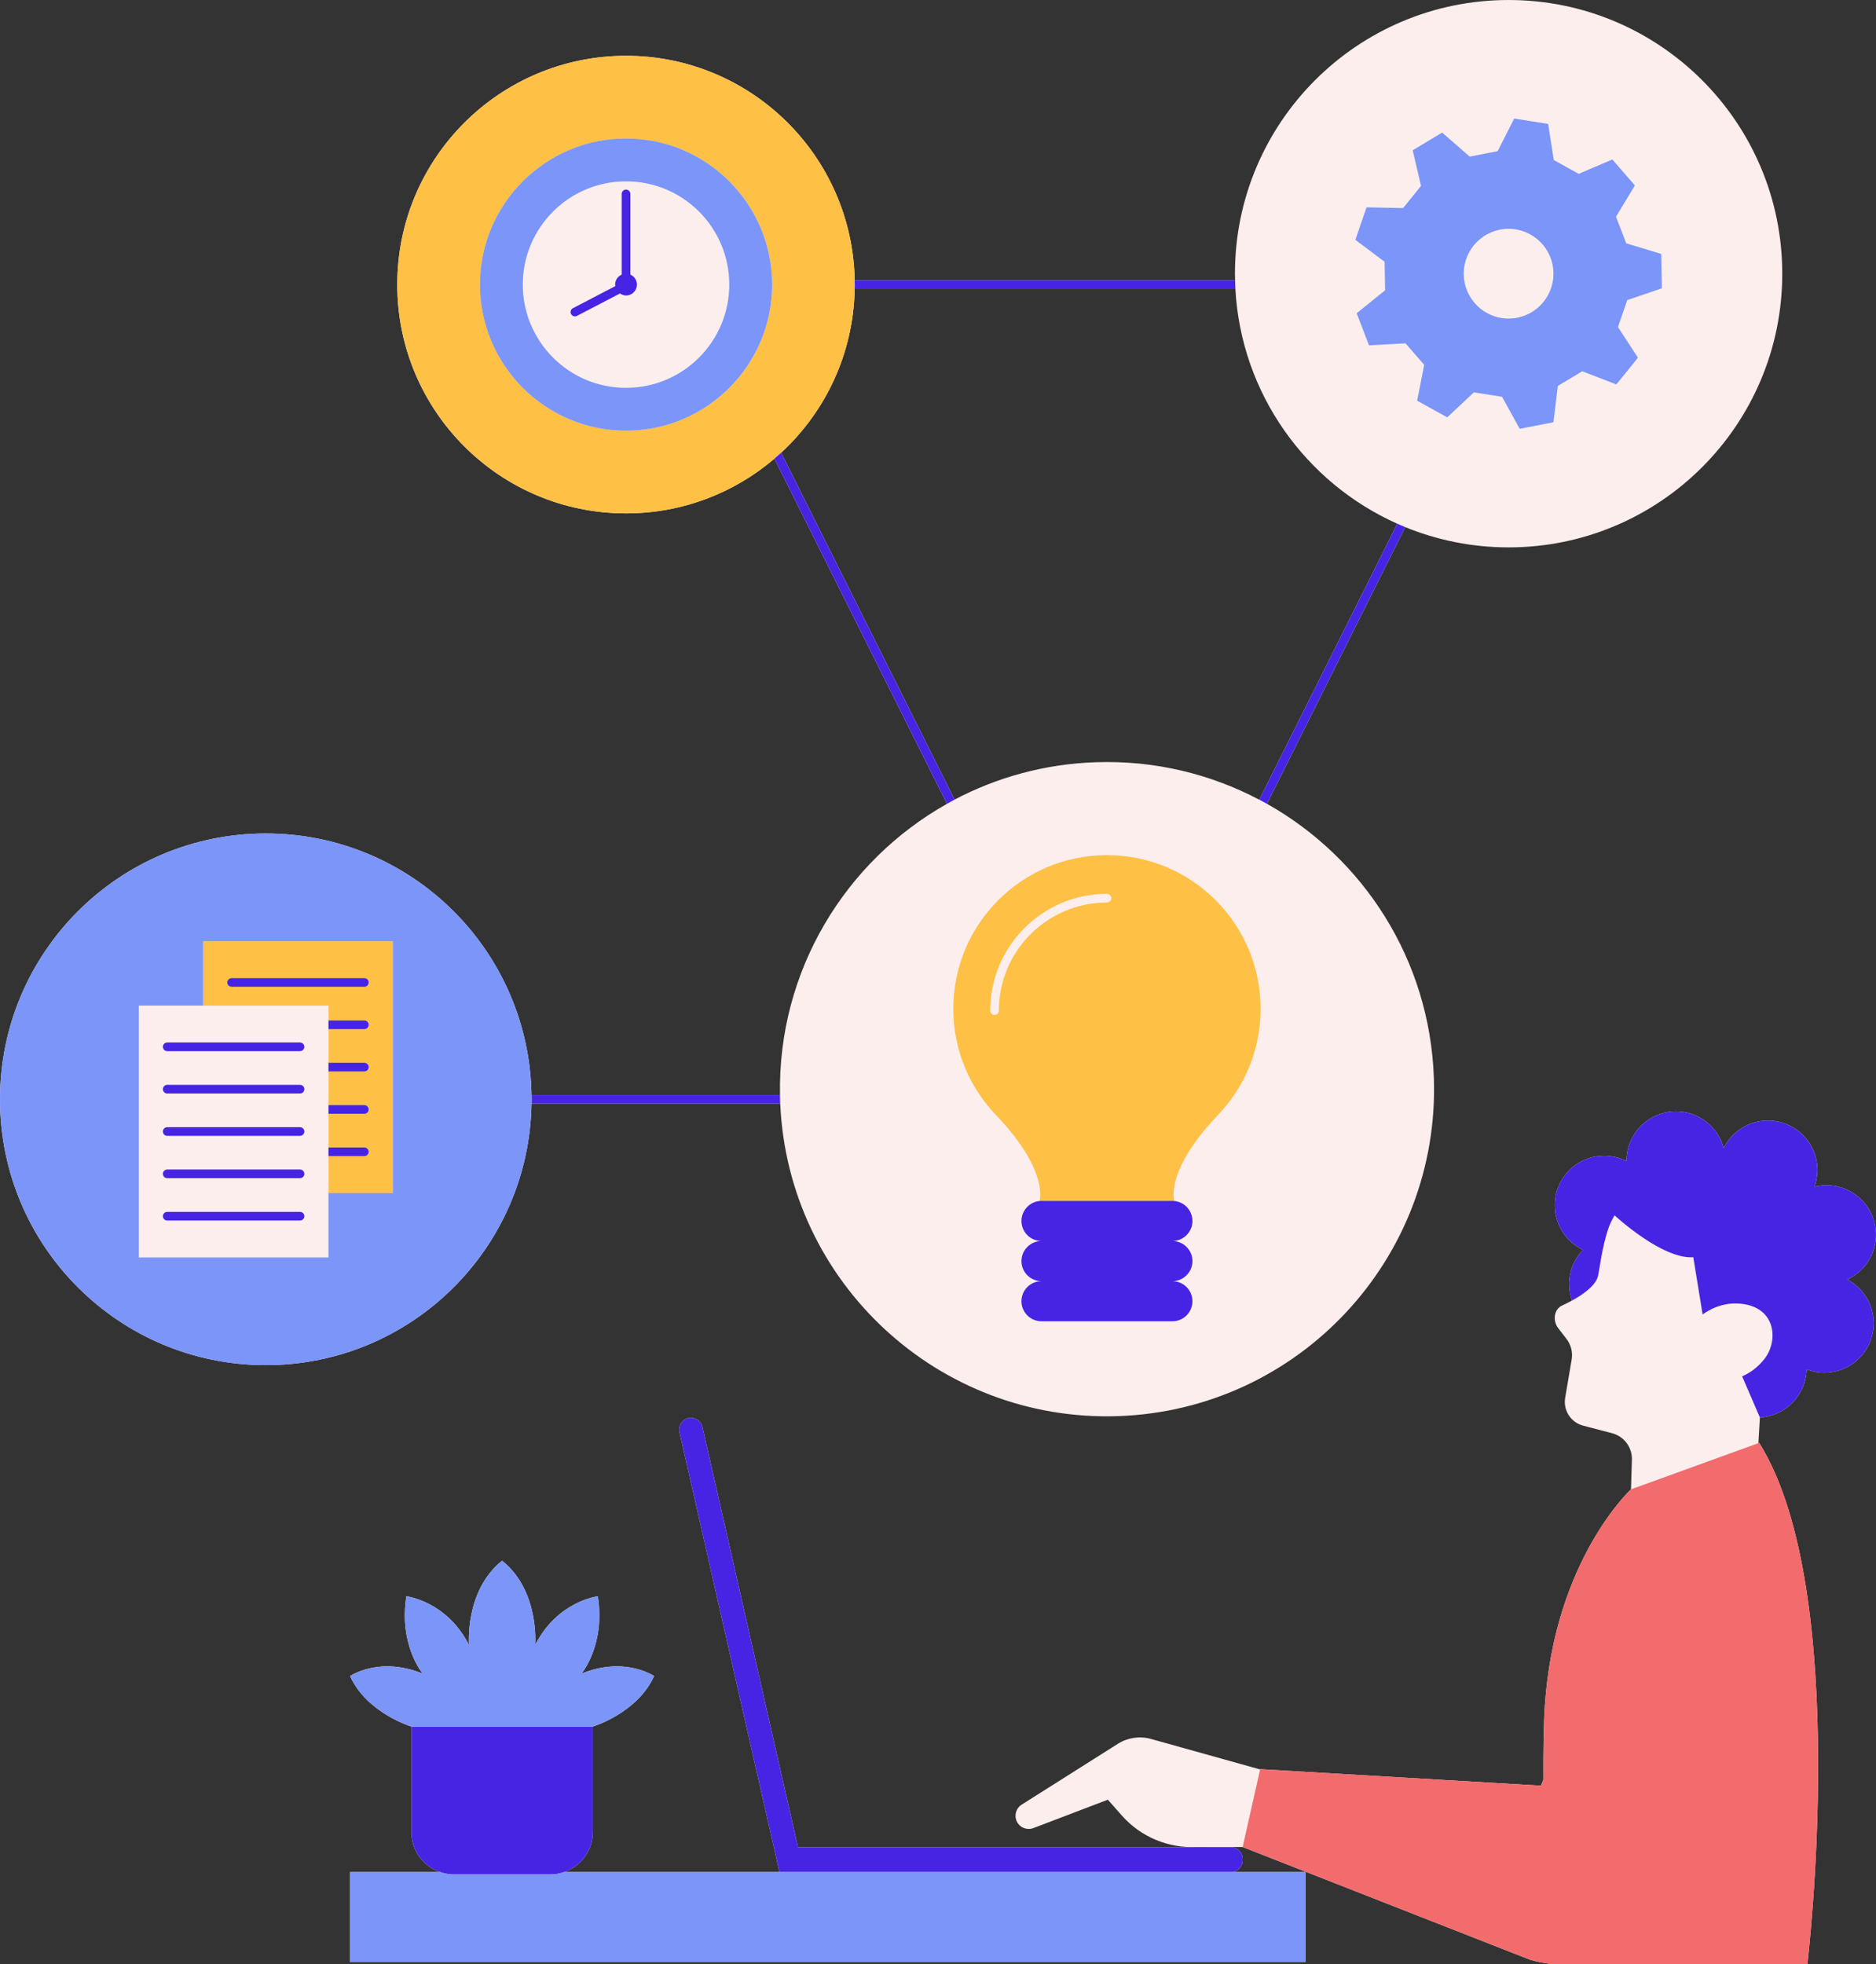
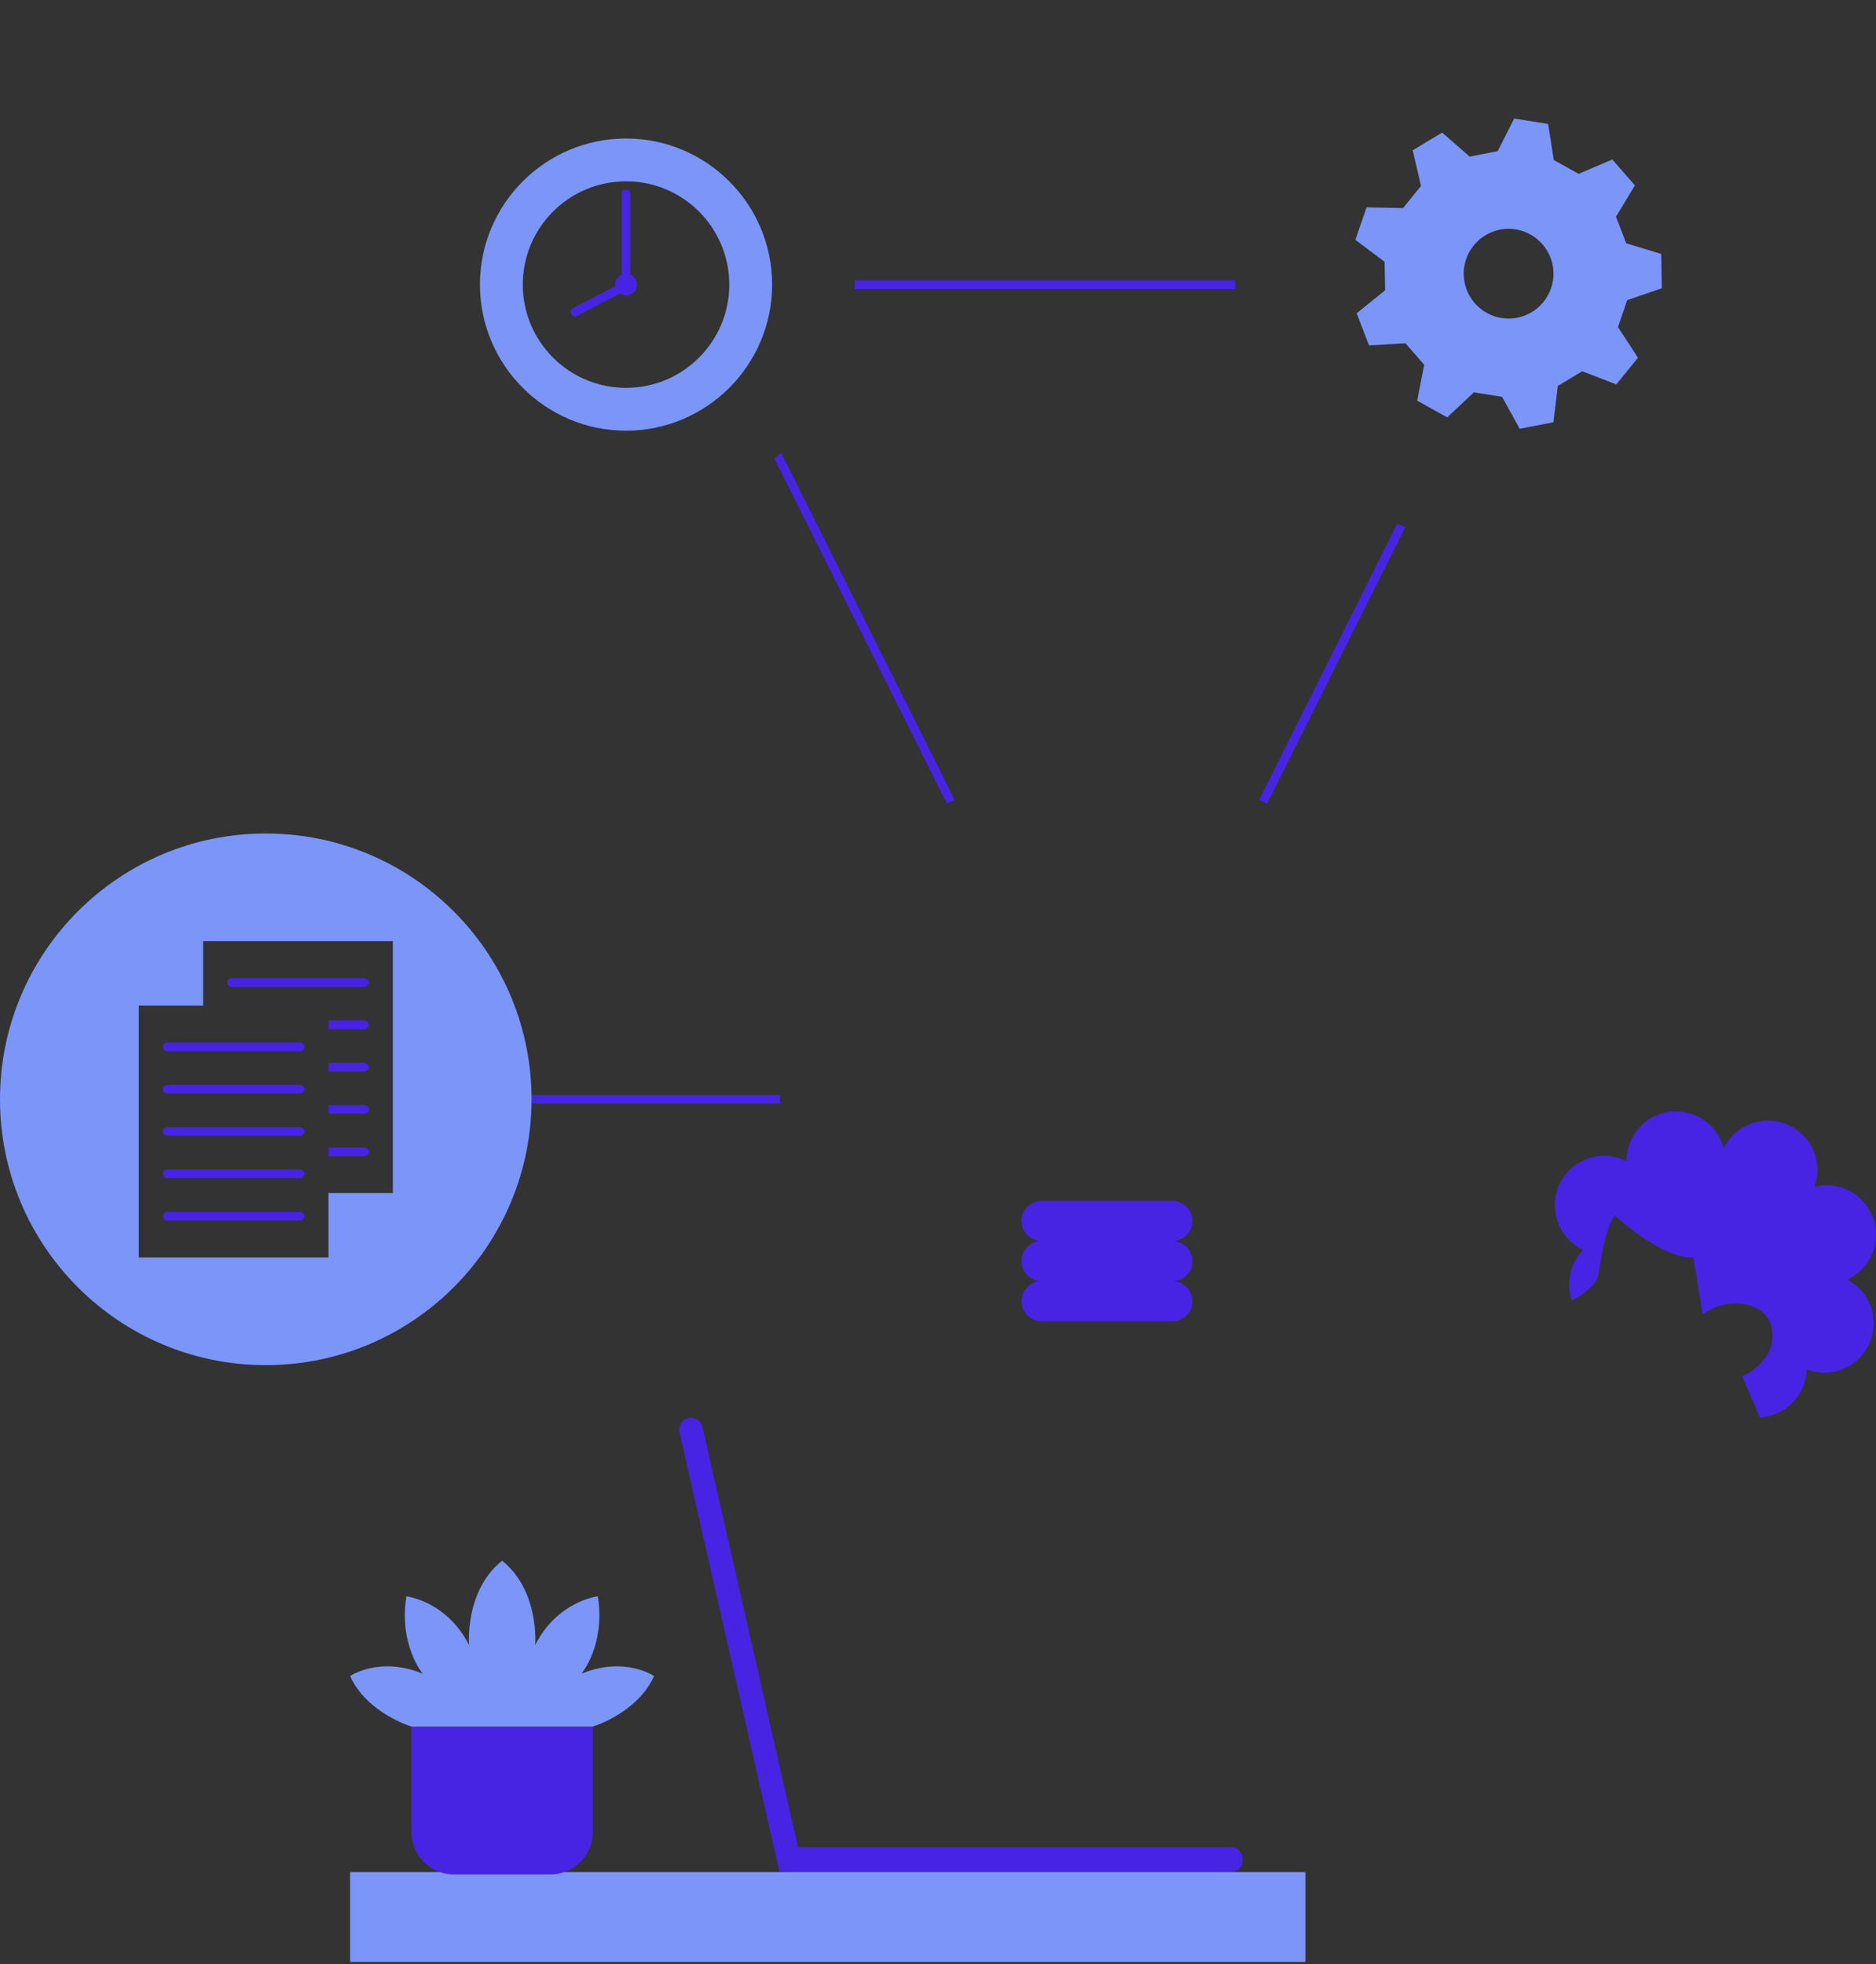
<svg xmlns="http://www.w3.org/2000/svg" height="573.5" preserveAspectRatio="xMidYMid meet" version="1.0" viewBox="0.0 0.0 547.8 573.5" width="547.8" zoomAndPan="magnify">
  <rect x="0.0" y="0.0" width="547.8" height="573.5" fill="#333333" stroke="none" />
  <g id="change1_1">
-     <path d="M547.125,386.359c0,7.974-6.464,14.438-14.438,14.438c-1.821,0-3.557-0.352-5.162-0.967 c-0.188,7.538-6.146,13.627-13.627,14.034l-0.435,7.493l0.226-0.082c27.124,43.327,14.071,152.255,14.071,152.255H452.12 c0,0-0.005-0.105-0.011-0.259c-1.772-0.192-3.55-0.535-5.317-1.075l-83.93-32.915l-13.352-0.024 c-8.32,0.458-16.393-2.915-21.913-9.157l-4.098-4.634l-21.745,8.291c-1.834,0.699-3.901-0.094-4.795-1.841 c-0.907-1.771-0.314-3.942,1.369-5.006l28.089-17.759c2.879-1.82,6.395-2.336,9.676-1.42l31.863,8.898l0.017-0.074l81.985,4.816 l0.721-1.739c-0.044-8.501,0.059-16.265,0.426-21.679c2.889-42.647,25.15-63.103,25.151-63.104l0.266-8.64 c0.112-3.617-2.291-6.831-5.791-7.748l-8.79-2.303c-3.414-1.085-5.506-4.519-4.905-8.05l1.894-11.132 c0.363-2.131-0.18-4.317-1.498-6.031l-2.34-3.045c-1.75-2.112-1.421-5.61,1.079-6.74c0.922-0.417,1.89-0.904,2.852-1.428 c-0.528-1.5-0.829-3.106-0.829-4.786c0-3.895,1.549-7.423,4.057-10.02c-4.876-2.318-8.256-7.274-8.256-13.033 c0-7.974,6.464-14.438,14.438-14.438c2.35,0,4.563,0.574,6.524,1.57c0-0.029-0.004-0.056-0.004-0.085 c0-7.974,6.464-14.438,14.438-14.438c6.684,0,12.292,4.549,13.936,10.716c2.362-4.757,7.255-8.034,12.926-8.034 c7.974,0,14.438,6.464,14.438,14.438c0,1.723-0.317,3.369-0.872,4.901c1.133-0.286,2.312-0.454,3.534-0.454 c7.974,0,14.438,6.464,14.438,14.438c0,5.803-3.431,10.792-8.368,13.086C544.001,376.014,547.125,380.819,547.125,386.359z M456.113,364.455c0.004,0.007,0.008,0.012,0.012,0.018c0.023-0.104,0.044-0.208,0.068-0.311 C456.17,364.261,456.134,364.356,456.113,364.455z M362.861,543.158v-0.391c0-1.898-1.539-3.436-3.436-3.436H233.011 l-27.898-122.697c-0.421-1.85-2.262-3.009-4.113-2.589c-1.85,0.421-3.01,2.262-2.589,4.112l29.203,128.438l0.095-0.021v0.021h-0.095 h-62.906c4.862-1.649,8.383-6.199,8.383-11.617v-30.861c0,0,13-3.892,17.911-14.747c0,0-8.553-5.878-21.205-0.706 c0,0,7.031-8.357,4.772-22.59c0,0-11.748,1.356-18.3,14.233c0,0,1.356-15.814-9.655-24.625c-11.011,8.811-9.655,24.625-9.655,24.625 c-6.552-12.877-18.299-14.233-18.299-14.233c-2.259,14.233,4.771,22.59,4.771,22.59c-12.652-5.173-21.205,0.706-21.205,0.706 c4.912,10.854,17.91,14.746,17.911,14.747v30.861c0,5.419,3.522,9.969,8.383,11.617h-26.283v26.237h278.958v-26.237h-21.771 C361.323,546.595,362.861,545.056,362.861,543.158z M77.616,398.589C34.75,398.589,0,363.839,0,320.973 c0-42.866,34.75-77.616,77.616-77.616c42.44,0,76.903,34.069,77.584,76.347h72.559c-0.654-36.274,19.06-68.314,48.764-85.002 l-50.391-100.783c-11.666,9.955-26.789,15.978-43.327,15.978c-36.894,0-66.802-29.908-66.802-66.802s29.908-66.802,66.802-66.802 c36.469,0,66.092,29.228,66.77,65.534h111.08c-0.015-0.638-0.048-1.272-0.048-1.915c0-44.133,35.777-79.91,79.91-79.91 s79.91,35.777,79.91,79.91s-35.777,79.91-79.91,79.91c-10.68,0-20.863-2.112-30.176-5.914l-40.388,80.777 c28.103,15.792,47.536,45.431,48.74,80.003c1.835,52.72-39.416,96.946-92.137,98.781c-52.415,1.824-96.415-38.945-98.726-91.227 H155.2C154.52,364.52,120.057,398.589,77.616,398.589z M278.741,233.466c12.338-6.504,26.296-10.398,41.169-10.916 c17.242-0.6,33.561,3.432,47.8,10.943l40.294-80.588c-26.642-11.885-45.586-37.906-47.269-68.543H249.574 c-0.354,18.901-8.544,35.881-21.475,47.818L278.741,233.466z" fill="#fbeeec" />
-   </g>
+     </g>
  <g id="change2_1">
-     <path d="M527.761,573.531H452.12c0,0-0.005-0.105-0.011-0.259c-1.772-0.192-3.55-0.535-5.317-1.075l-83.93-32.915l0,0 l5.095-22.654l0.017-0.074l81.985,4.816l0.721-1.739c-0.044-8.501,0.059-16.265,0.426-21.679 c2.889-42.647,25.15-63.103,25.151-63.104l0,0l37.207-13.491l0.226-0.082C540.813,464.603,527.761,573.531,527.761,573.531z" fill="#f26b6d" />
-   </g>
+     </g>
  <g id="change3_1">
-     <path d="M355.19,326.019c7.977-8.099,12.91-19.205,12.91-31.471c0-24.78-20.088-44.867-44.867-44.867 c-24.78,0-44.867,20.088-44.867,44.867c0,12.266,4.933,23.372,12.91,31.471l-0.008,0.003c15.141,16.091,12.301,24.61,12.301,24.61 h0.559h19.106h19.106h0.559c0,0-2.84-8.519,12.301-24.61L355.19,326.019z M323.233,263.516c-17.401,0-31.557,14.156-31.557,31.556 c0,0.701-0.567,1.269-1.269,1.269c-0.701,0-1.269-0.567-1.269-1.269c0-18.799,15.295-34.093,34.094-34.093 c0.701,0,1.269,0.567,1.269,1.269C324.502,262.949,323.934,263.516,323.233,263.516z M182.804,16.291 c-36.894,0-66.802,29.908-66.802,66.802s29.908,66.802,66.802,66.802c16.538,0,31.661-6.023,43.327-15.978 c0.666-0.568,1.325-1.144,1.968-1.738c12.93-11.938,21.121-28.917,21.475-47.818c0.008-0.424,0.032-0.843,0.032-1.269 c0-0.425-0.024-0.845-0.032-1.268C248.895,45.519,219.272,16.291,182.804,16.291z M182.804,125.75 c-23.521,0-42.657-19.136-42.657-42.657s19.136-42.657,42.657-42.657s42.657,19.136,42.657,42.657S206.325,125.75,182.804,125.75z M59.316,293.605h36.599v4.339h10.48c0.701,0,1.269,0.567,1.269,1.269c0,0.701-0.567,1.269-1.269,1.269h-10.48v9.824h10.48 c0.701,0,1.269,0.567,1.269,1.269c0,0.701-0.567,1.269-1.269,1.269h-10.48v9.824h10.48c0.701,0,1.269,0.567,1.269,1.269 c0,0.701-0.567,1.269-1.269,1.269h-10.48v9.824h10.48c0.701,0,1.269,0.567,1.269,1.269c0,0.701-0.567,1.269-1.269,1.269h-10.48 v10.774h18.797v-73.532H59.316V293.605z M67.633,285.582h38.763c0.701,0,1.269,0.567,1.269,1.269c0,0.701-0.567,1.269-1.269,1.269 H67.633c-0.701,0-1.269-0.567-1.269-1.269C66.364,286.149,66.932,285.582,67.633,285.582z" fill="#fec045" />
-   </g>
+     </g>
  <g id="change4_1">
    <path d="M155.2,322.241c0.007-0.424,0.032-0.843,0.032-1.268c0-0.426-0.025-0.845-0.032-1.269h72.559 c0.01,0.543-0.004,1.082,0.015,1.627c0.011,0.306,0.041,0.605,0.055,0.91H155.2z M278.741,233.466L228.099,132.18 c-0.643,0.594-1.302,1.17-1.968,1.738l50.391,100.783C277.26,234.287,277.991,233.861,278.741,233.466z M360.735,84.362 c-0.046-0.841-0.061-1.69-0.081-2.537h-111.08c0.008,0.424,0.032,0.843,0.032,1.268c0,0.426-0.024,0.845-0.032,1.269H360.735z M367.711,233.493c0.748,0.395,1.504,0.777,2.241,1.191l40.388-80.777c-0.786-0.321-1.562-0.657-2.335-1.002L367.711,233.493z M539.422,373.593c4.937-2.294,8.368-7.284,8.368-13.086c0-7.974-6.464-14.438-14.438-14.438c-1.221,0-2.401,0.168-3.534,0.454 c0.554-1.532,0.872-3.178,0.872-4.901c0-7.974-6.464-14.438-14.438-14.438c-5.671,0-10.564,3.277-12.926,8.034 c-1.644-6.167-7.251-10.716-13.936-10.716c-7.974,0-14.438,6.464-14.438,14.438c0,0.029,0.004,0.057,0.004,0.085 c-1.961-0.996-4.174-1.57-6.524-1.57c-7.974,0-14.438,6.464-14.438,14.438c0,5.758,3.38,10.715,8.256,13.033 c-2.508,2.597-4.057,6.125-4.057,10.02c0,1.68,0.302,3.287,0.829,4.786c3.615-1.971,7.128-4.612,7.652-7.368 c0.604-3.179,1.141-7.949,2.821-13.233c0.457-1.439,1.15-2.887,1.962-4.285c-0.002-0.008-0.005-0.015-0.007-0.023 c0.056-0.096,0.125-0.184,0.181-0.279c-0.06,0.1-0.116,0.202-0.174,0.303c0,0,13.869,12.888,22.992,12.236l2.72,16.695 c2.591-1.847,6.837-3.891,12.272-2.97c9.26,1.569,9.753,10.915,5.785,15.96c-2,2.544-4.269,4.117-6.515,5.091l5.185,12.005l0,0.002 c7.481-0.408,13.438-6.496,13.627-14.034c1.605,0.615,3.341,0.967,5.162,0.967c7.974,0,14.438-6.464,14.438-14.438 C547.125,380.819,544.001,376.014,539.422,373.593z M456.125,364.474c0.023-0.104,0.044-0.208,0.068-0.311 c-0.023,0.099-0.059,0.194-0.081,0.293C456.116,364.462,456.121,364.467,456.125,364.474z M359.425,539.331H233.011l-27.898-122.697 c-0.421-1.85-2.262-3.009-4.113-2.589c-1.85,0.421-3.01,2.262-2.589,4.112l29.203,128.438l0.095-0.021v0.021h131.716 c1.898,0,3.436-1.538,3.436-3.436v-0.391C362.861,540.869,361.323,539.331,359.425,539.331z M348.197,356.491 c0-3.236-2.623-5.858-5.858-5.858h-19.106h-19.106c-3.236,0-5.858,2.623-5.858,5.858c0,3.236,2.623,5.858,5.858,5.858 c-3.236,0-5.858,2.623-5.858,5.858s2.623,5.858,5.858,5.858c-3.236,0-5.858,2.623-5.858,5.858s2.623,5.858,5.858,5.858h38.212 c3.236,0,5.858-2.623,5.858-5.858s-2.623-5.858-5.858-5.858c3.236,0,5.858-2.623,5.858-5.858s-2.623-5.858-5.858-5.858 C345.574,362.349,348.197,359.726,348.197,356.491z M120.138,504.116v30.861c0,5.419,3.522,9.969,8.383,11.617 c1.242,0.421,2.551,0.701,3.935,0.701h28.317c1.385,0,2.693-0.28,3.935-0.701c4.862-1.649,8.383-6.199,8.383-11.617v-30.861v0 L120.138,504.116L120.138,504.116z M167.881,92.379c0.197,0,0.398-0.046,0.585-0.144l12.585-6.556 c0.51,0.347,1.091,0.597,1.754,0.597c1.758,0,3.183-1.425,3.183-3.183c0-1.305-0.789-2.422-1.914-2.913V56.627 c0-0.701-0.567-1.269-1.269-1.269s-1.269,0.567-1.269,1.269V80.18c-1.125,0.491-1.915,1.607-1.915,2.913 c0,0.151,0.066,0.28,0.086,0.425l-12.413,6.467c-0.622,0.323-0.862,1.09-0.539,1.711C166.98,92.131,167.422,92.379,167.881,92.379z M106.395,285.582H67.633c-0.701,0-1.269,0.567-1.269,1.269c0,0.701,0.567,1.269,1.269,1.269h38.763 c0.701,0,1.269-0.567,1.269-1.269C107.664,286.149,107.097,285.582,106.395,285.582z M106.395,297.944h-10.48v2.537h10.48 c0.701,0,1.269-0.567,1.269-1.269C107.664,298.511,107.097,297.944,106.395,297.944z M106.395,310.305h-10.48v2.537h10.48 c0.701,0,1.269-0.567,1.269-1.269C107.664,310.873,107.097,310.305,106.395,310.305z M106.395,322.667h-10.48v2.537h10.48 c0.701,0,1.269-0.567,1.269-1.269C107.664,323.234,107.097,322.667,106.395,322.667z M106.395,335.029h-10.48v2.537h10.48 c0.701,0,1.269-0.567,1.269-1.269C107.664,335.596,107.097,335.029,106.395,335.029z M87.599,304.379H48.836 c-0.701,0-1.269,0.567-1.269,1.269c0,0.701,0.567,1.269,1.269,1.269h38.763c0.701,0,1.269-0.567,1.269-1.269 C88.868,304.946,88.3,304.379,87.599,304.379z M87.599,316.74H48.836c-0.701,0-1.269,0.567-1.269,1.269s0.567,1.269,1.269,1.269 h38.763c0.701,0,1.269-0.567,1.269-1.269S88.3,316.74,87.599,316.74z M87.599,329.102H48.836c-0.701,0-1.269,0.567-1.269,1.269 c0,0.701,0.567,1.269,1.269,1.269h38.763c0.701,0,1.269-0.567,1.269-1.269C88.868,329.669,88.3,329.102,87.599,329.102z M87.599,341.464H48.836c-0.701,0-1.269,0.567-1.269,1.269c0,0.701,0.567,1.269,1.269,1.269h38.763c0.701,0,1.269-0.567,1.269-1.269 C88.868,342.031,88.3,341.464,87.599,341.464z M87.599,353.828H48.836c-0.701,0-1.269,0.567-1.269,1.269 c0,0.701,0.567,1.269,1.269,1.269h38.763c0.701,0,1.269-0.567,1.269-1.269C88.868,354.395,88.3,353.828,87.599,353.828z" fill="#4724e3" />
  </g>
  <g id="change5_1">
    <path d="M359.425,546.595h21.771v26.237H102.238v-26.237h26.283c1.242,0.421,2.551,0.701,3.935,0.701h28.317 c1.385,0,2.693-0.28,3.935-0.701h62.906h0.095H359.425z M120.138,504.116L120.138,504.116l52.954,0v0c0,0,13-3.892,17.911-14.747 c0,0-8.553-5.878-21.205-0.706c0,0,7.031-8.357,4.772-22.59c0,0-11.748,1.356-18.3,14.233c0,0,1.356-15.814-9.655-24.625 c-11.011,8.811-9.655,24.625-9.655,24.625c-6.552-12.877-18.299-14.233-18.299-14.233c-2.259,14.233,4.771,22.59,4.771,22.59 c-12.652-5.173-21.205,0.706-21.205,0.706C107.138,500.223,120.136,504.115,120.138,504.116z M140.147,83.093 c0-23.521,19.136-42.657,42.657-42.657s42.657,19.136,42.657,42.657s-19.136,42.657-42.657,42.657S140.147,106.614,140.147,83.093z M152.655,83.093c0,16.65,13.498,30.148,30.148,30.148s30.148-13.498,30.148-30.148s-13.498-30.148-30.148-30.148 S152.655,66.443,152.655,83.093z M77.616,398.589C34.75,398.589,0,363.839,0,320.973c0-42.866,34.75-77.616,77.616-77.616 c42.44,0,76.903,34.069,77.584,76.347c0.007,0.424,0.032,0.843,0.032,1.269c0,0.425-0.025,0.845-0.032,1.268 C154.52,364.52,120.057,398.589,77.616,398.589z M114.712,274.808H59.316v18.797H40.52v73.532h55.396V348.34h18.797V274.808z M472.454,95.502l5.836,8.938c-3.22,3.979-3.092,3.822-6.312,7.8l-9.959-3.843c-2.946,1.771-4.186,2.517-7.132,4.289l-1.275,10.598 c-5.024,0.978-4.826,0.94-9.849,1.918l-5.159-9.346c-3.395-0.536-4.825-0.762-8.22-1.299l-7.789,7.299 c-4.478-2.48-4.301-2.382-8.778-4.861l2.055-10.475c-2.256-2.594-3.206-3.685-5.462-6.279l-10.659,0.585 c-1.836-4.778-1.763-4.589-3.599-9.367l8.308-6.703c-0.061-3.437-0.087-4.884-0.148-8.321l-8.541-6.403 c1.665-4.84,1.599-4.649,3.263-9.489l10.673,0.205c2.162-2.672,3.073-3.797,5.235-6.47l-2.427-10.395 c4.386-2.638,4.213-2.534,8.599-5.171l8.044,7.018c3.374-0.657,4.795-0.934,8.169-1.591l4.822-9.523 c5.056,0.799,4.856,0.767,9.911,1.566l1.651,10.546c3.007,1.666,4.273,2.367,7.28,4.032l9.816-4.195 c3.359,3.862,3.227,3.709,6.586,7.571l-5.514,9.14c1.233,3.209,1.752,4.56,2.985,7.768l10.216,3.096 c0.091,5.117,0.088,4.915,0.179,10.033l-10.099,3.457C474.043,90.883,473.572,92.251,472.454,95.502z M453.619,79.91 c0-7.237-5.866-13.103-13.103-13.103c-7.237,0-13.103,5.866-13.103,13.103c0,7.237,5.866,13.103,13.103,13.103 C447.752,93.013,453.619,87.147,453.619,79.91z" fill="#7b95f9" />
  </g>
</svg>